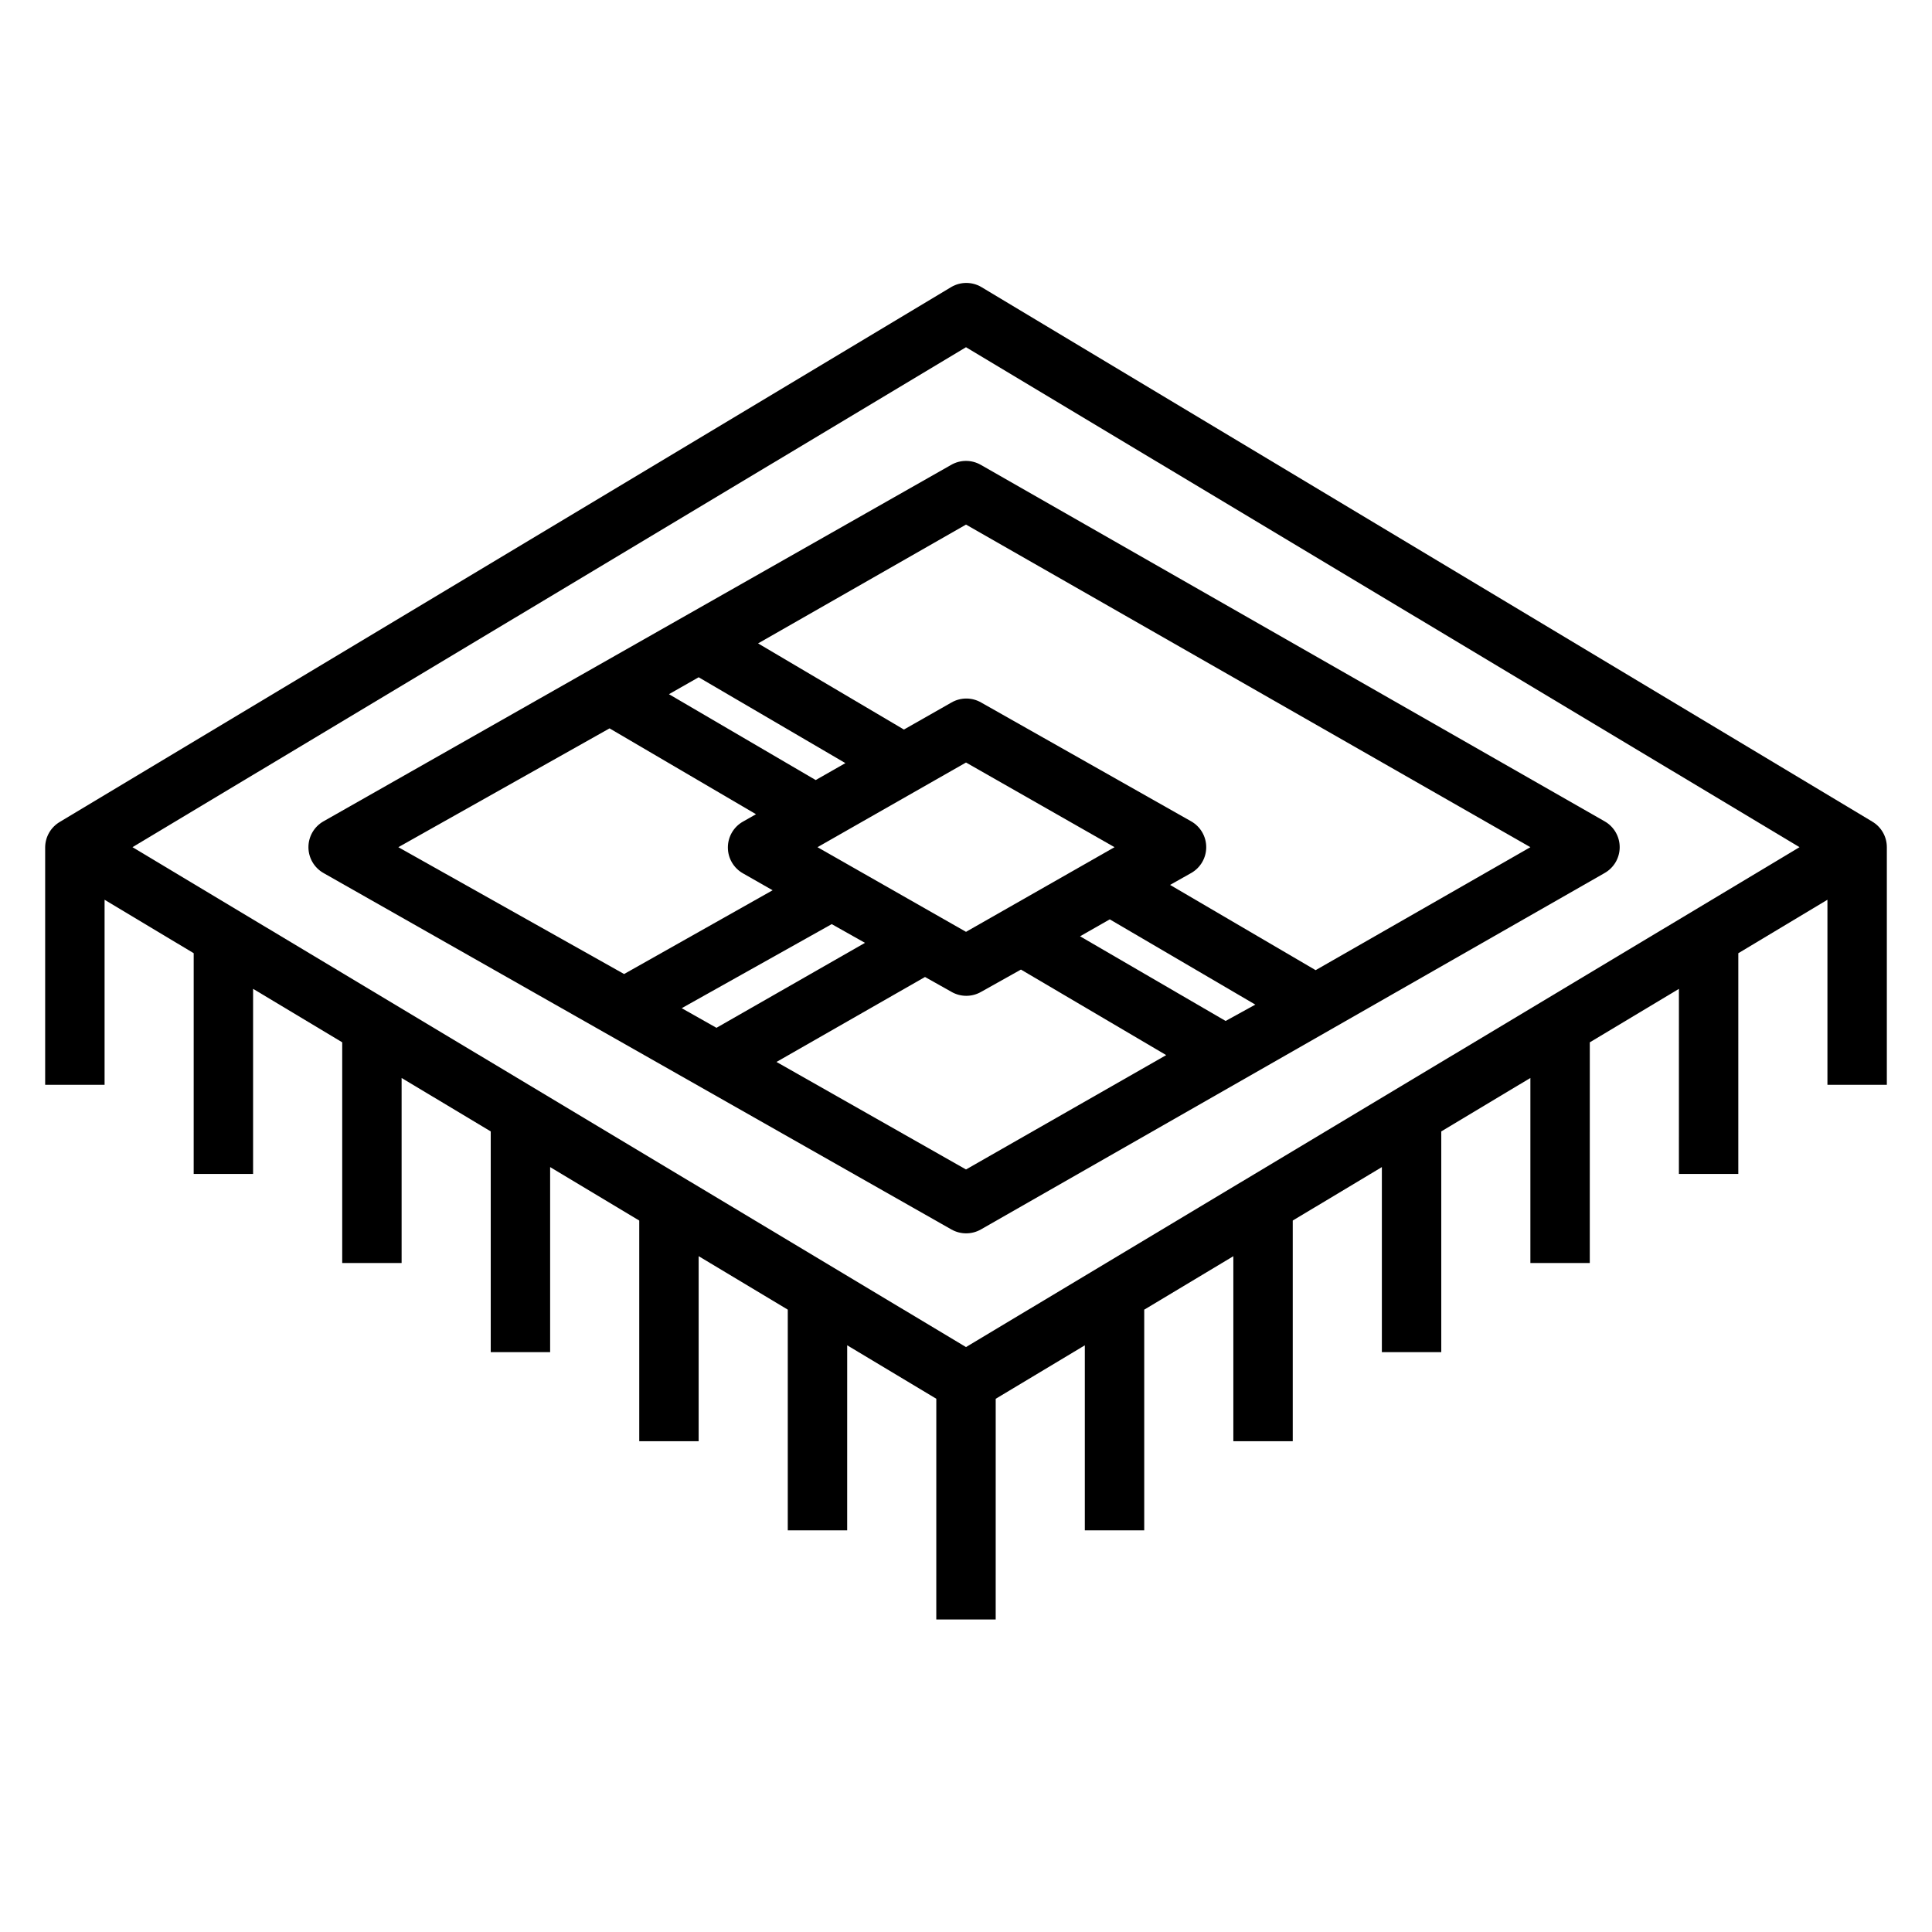
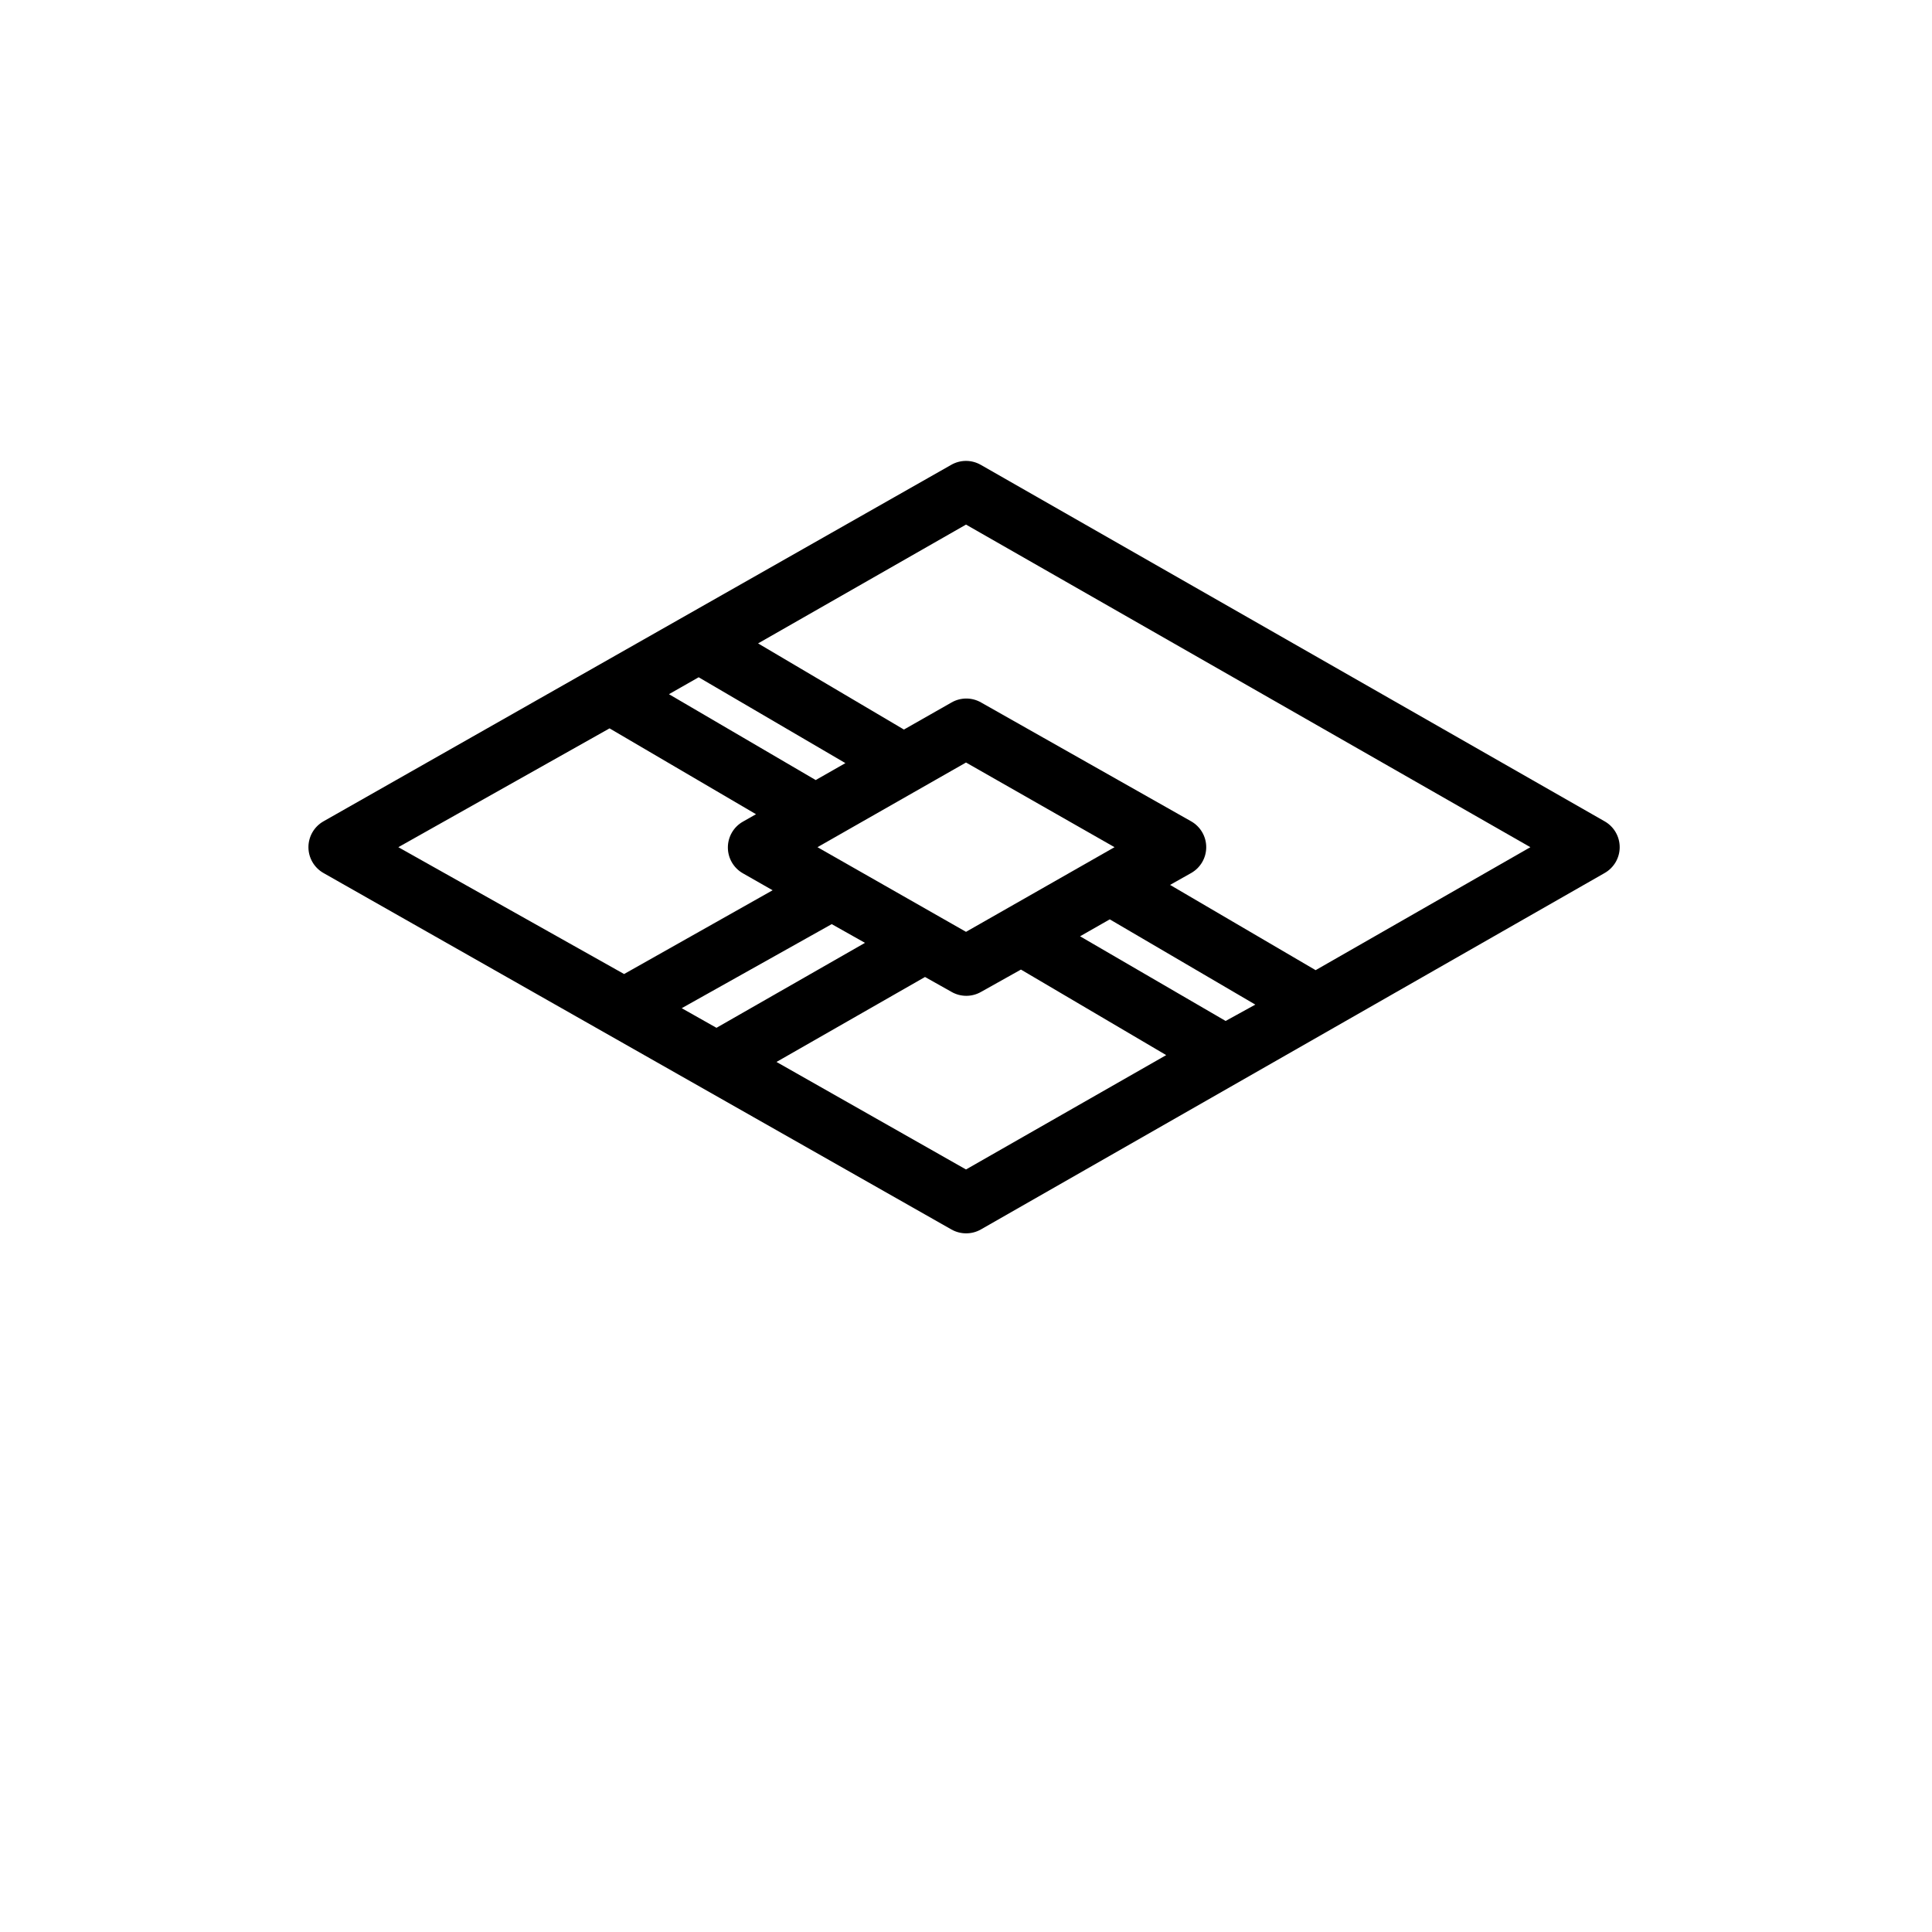
<svg xmlns="http://www.w3.org/2000/svg" fill="#000000" width="800px" height="800px" version="1.1" viewBox="144 144 512 512">
  <g>
-     <path d="m640.18 361.74-236.16-141.7-0.004-0.004c-2.434-1.406-5.434-1.406-7.871 0l-236.16 141.7v0.004c-2.453 1.375-3.981 3.957-4.016 6.769v62.977h15.746v-49.043l23.617 14.168-0.004 58.488h15.746v-49.043l23.617 14.168v58.492h15.742v-49.043l23.617 14.168v58.492h15.742v-49.043l23.617 14.168v58.488h15.742v-49.043l23.617 14.168v58.492h15.742l0.004-49.043 23.617 14.168-0.004 58.492h15.742l0.004-58.488 23.617-14.168v49.039h15.742v-58.488l23.617-14.168v49.039h15.742v-58.488l23.617-14.168v49.043h15.742v-58.492l23.617-14.168v49.043h15.742l0.004-58.488 23.617-14.168-0.004 49.039h15.742l0.004-58.488 23.617-14.168v49.043h15.742v-62.977c0-2.781-1.465-5.356-3.856-6.769zm-240.18 139.25-220.89-132.48 220.89-132.49 220.89 132.49z" />
    <path d="m229.73 361.66c-2.465 1.398-3.992 4.016-3.992 6.852 0 2.832 1.527 5.449 3.992 6.848l166.41 94.465c1.176 0.664 2.504 1.02 3.859 1.023 1.379 0.008 2.734-0.344 3.934-1.023l165.31-94.465c2.469-1.398 3.992-4.016 3.992-6.848 0-2.836-1.523-5.453-3.992-6.852l-165.31-94.465v0.004c-2.434-1.406-5.434-1.406-7.871 0zm99.422-38.176 38.887 22.75-7.871 4.488-38.887-22.754zm70.852 22.59 39.359 22.438-39.359 22.434-39.363-22.434zm-150.44 22.438 55.973-31.488 38.809 22.75-3.465 1.969c-2.465 1.395-3.988 4.012-3.988 6.848 0 2.836 1.523 5.449 3.988 6.848l7.871 4.488-39.359 22.199zm75.098 42.668 39.754-22.277 8.816 4.961-39.359 22.516zm75.34 42.742-50.223-28.496 39.359-22.516 7.008 3.938h-0.004c2.438 1.406 5.438 1.406 7.871 0l10.547-5.902 38.496 22.668zm68.801-39.359-38.574-22.438 7.871-4.488 38.574 22.594zm80.766-46.051-56.914 32.59-38.574-22.594 5.59-3.148c2.469-1.398 3.992-4.016 3.992-6.848 0-2.836-1.523-5.453-3.992-6.852l-55.656-31.488c-2.434-1.406-5.434-1.406-7.871 0l-12.594 7.164-38.652-22.828 55.105-31.488z" />
  </g>
</svg>